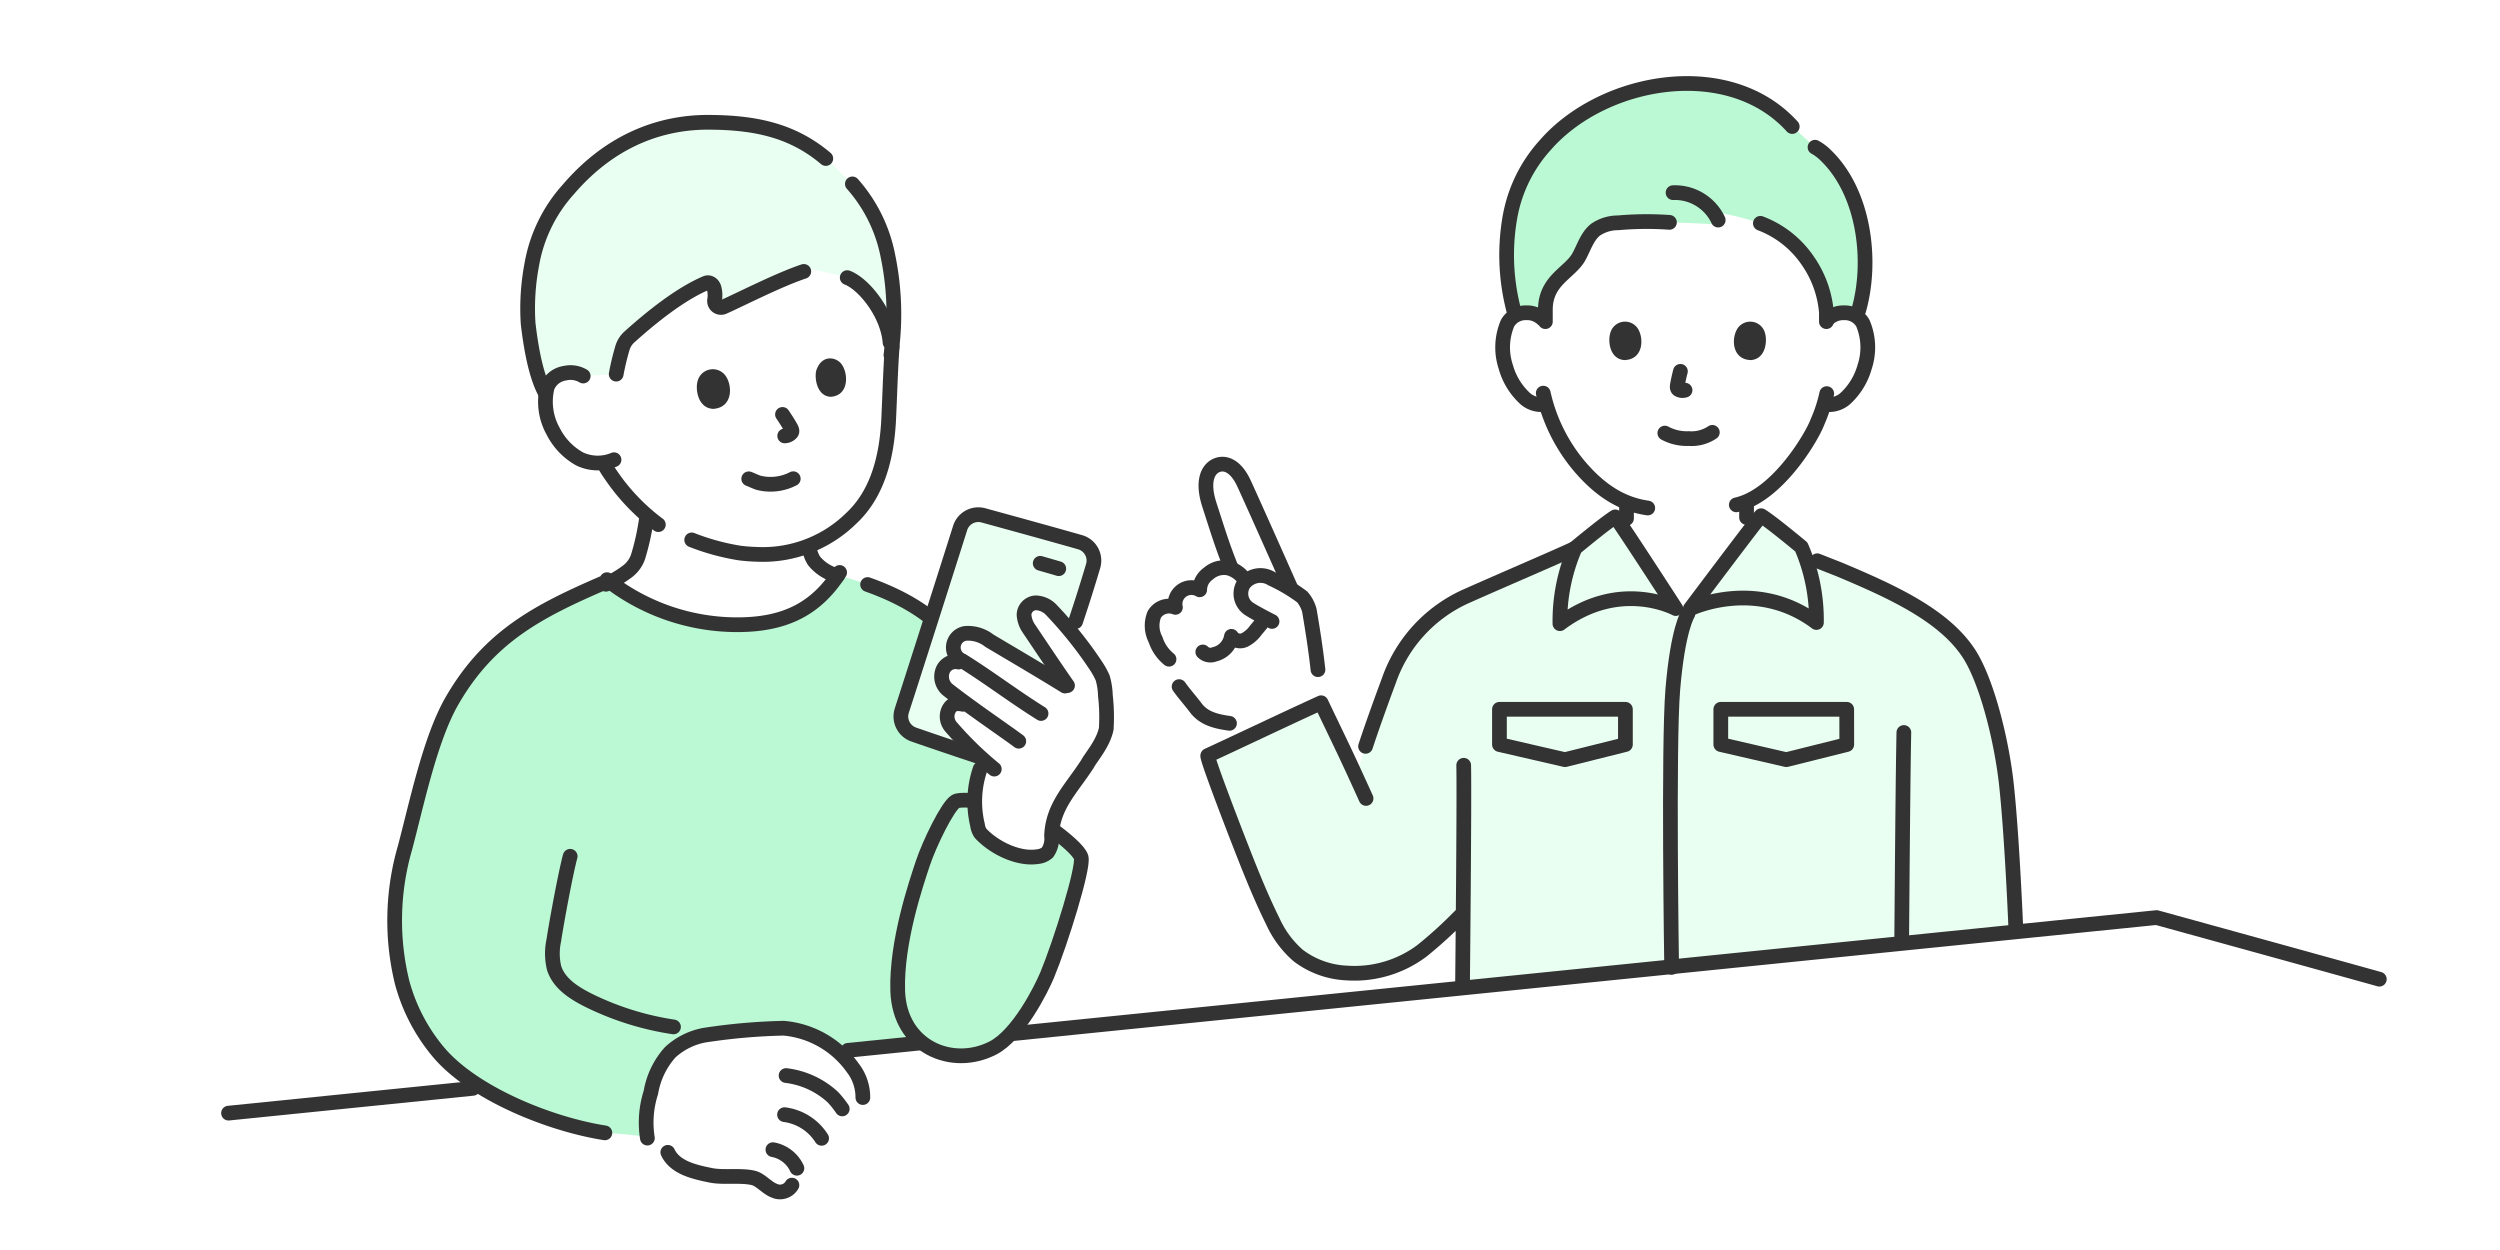
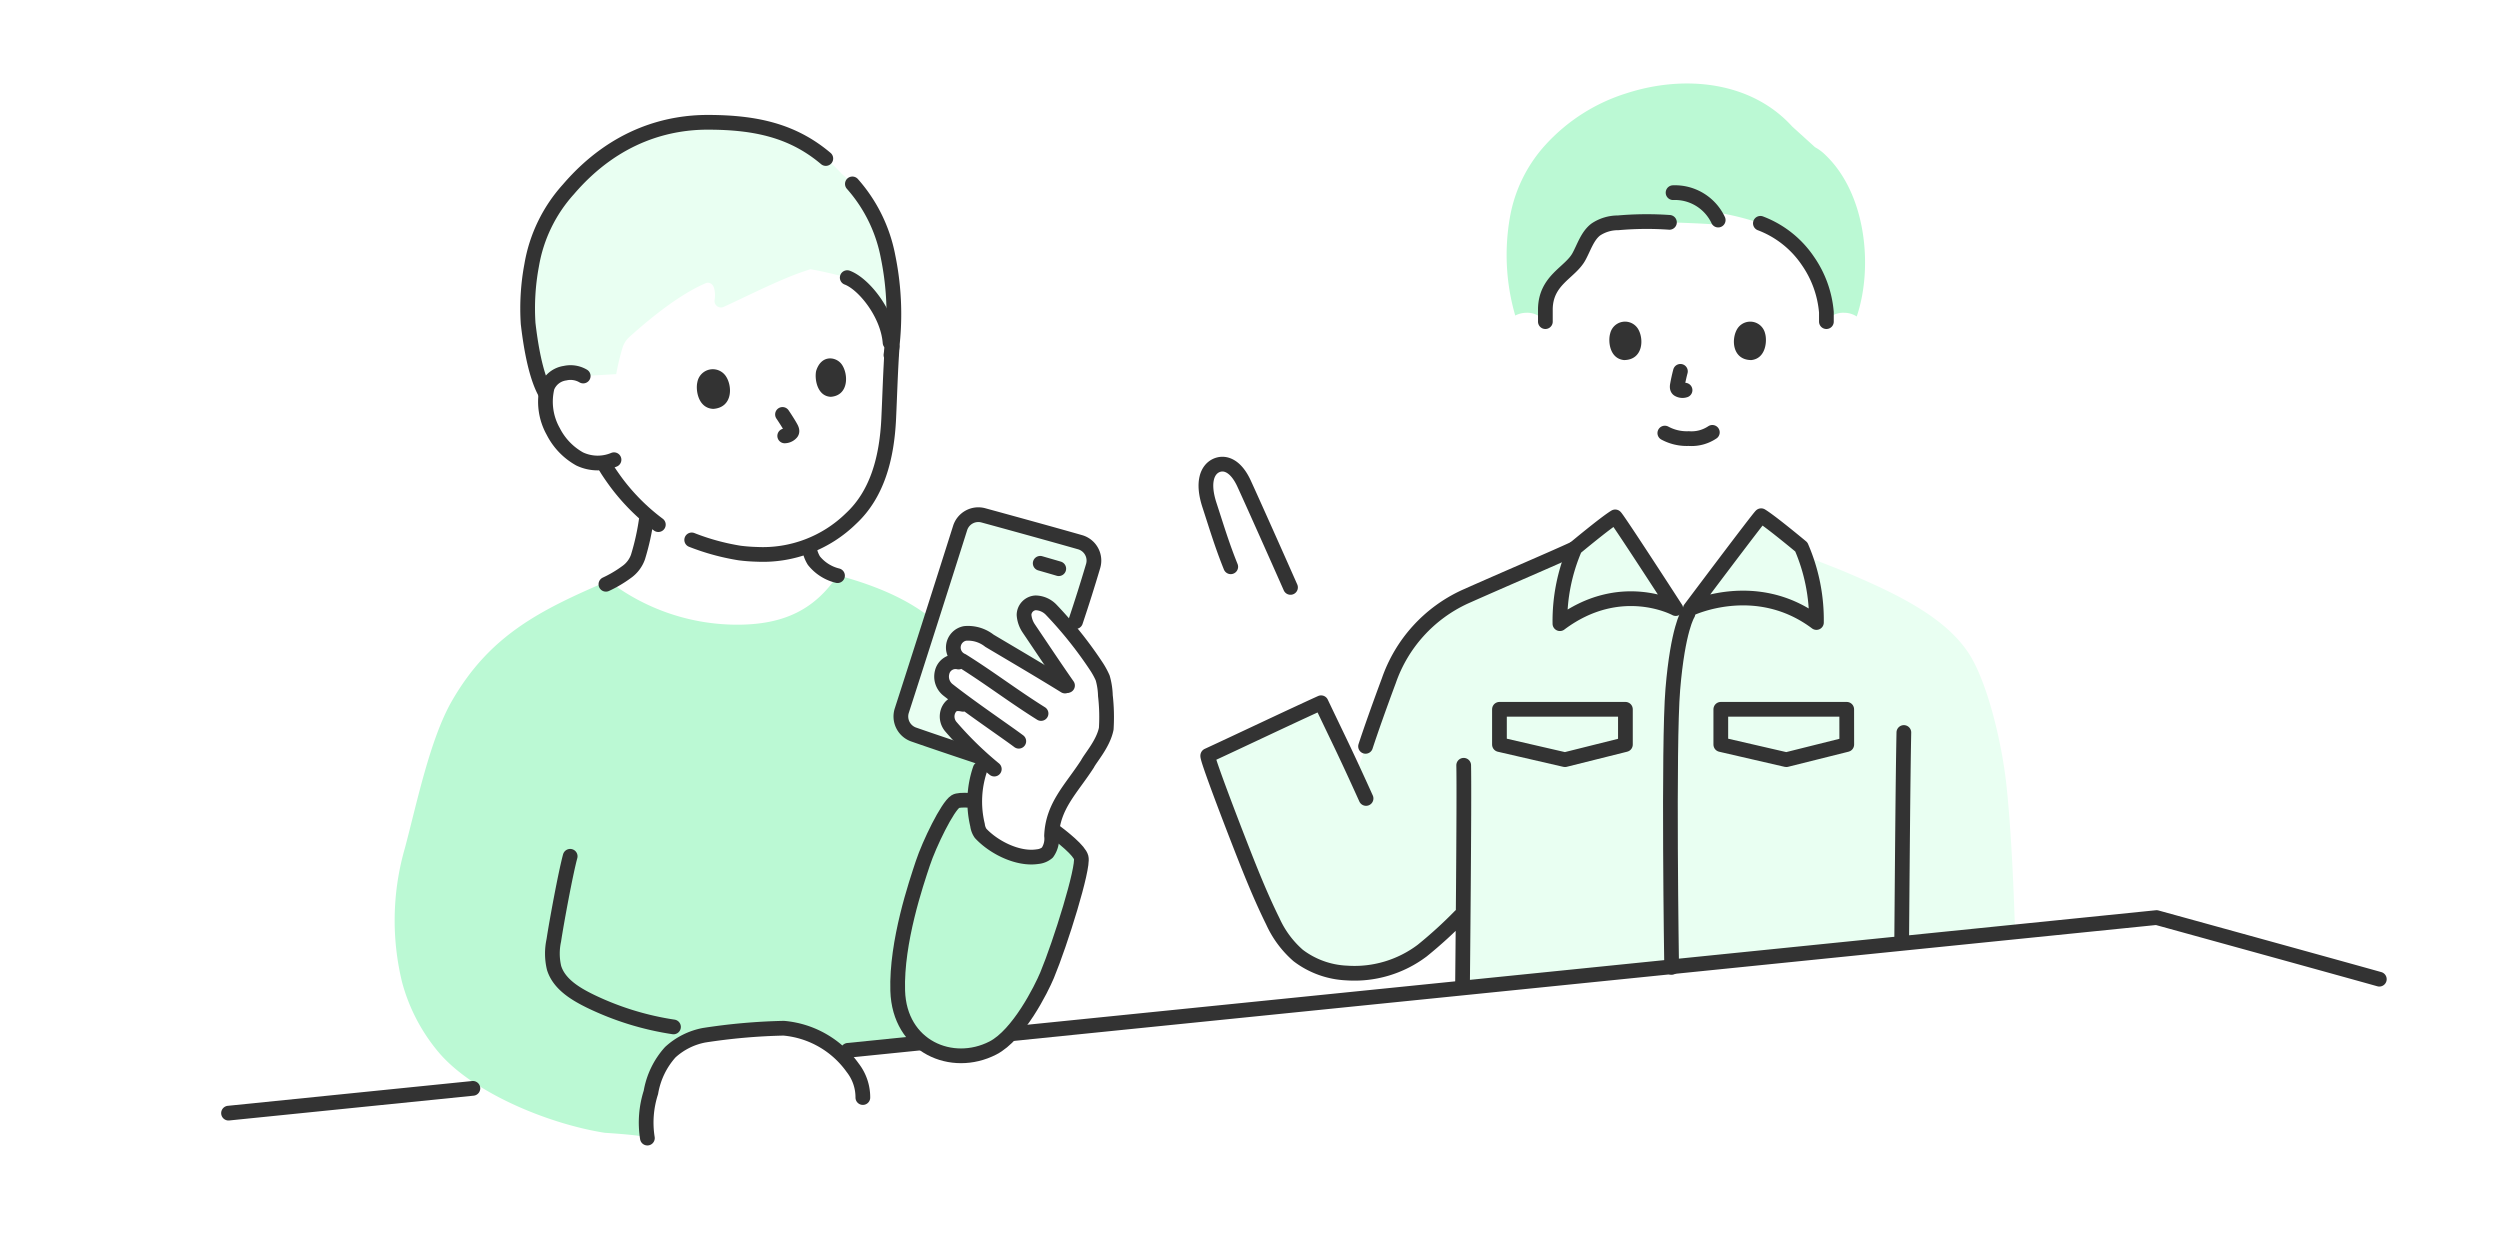
<svg xmlns="http://www.w3.org/2000/svg" viewBox="0 0 290 145">
  <path fill="#fff" d="M0 0h290v145H0z" />
  <path d="M212.058 36.97a2.592 2.592 0 011.873-.685 2.4 2.4 0 012.159 1.2 7.186 7.186 0 01.21 5.069 7.832 7.832 0 01-2.3 3.727 2.857 2.857 0 01-2.2.635l-.212-.036a16.641 16.641 0 01-.757 2.056c-.591 1.6-4.007 7.455-8.23 9.243v2.338c-2.027 1.6-6.041 4.757-6.431 5.034h-1.187c-.382-.271-4.251-3.314-6.311-4.94v-2.338a14.306 14.306 0 01-5.587-4.344 19.7 19.7 0 01-3.739-7.053 2.8 2.8 0 01-2.383-.6 7.832 7.832 0 01-2.3-3.727 7.186 7.186 0 01.21-5.069 2.4 2.4 0 012.159-1.2 2.592 2.592 0 011.879.69s-3.493-17.482 16.927-17.482 16.22 17.482 16.22 17.482zm-76.311 39.883l-.141-.385a4.846 4.846 0 01-1.556-2.268 3.482 3.482 0 01-.154-2.92 1.989 1.989 0 012.453-.826 1.9 1.9 0 012.814-2.036 2.3 2.3 0 013.15-2.114l.552.168c-.426-3.128-2.681-5.647-3.107-8.776a9.245 9.245 0 01-.117-2.336 2.877 2.877 0 01.9-2.008 2.389 2.389 0 011.619-.5 1.417 1.417 0 01.456.093 2.352 2.352 0 011.221 1.461c2.055 4.691 4.571 9.464 5.562 13.381.94.5 1.059.965 1.659 1.451a3.941 3.941 0 01.835 1.57c.385 2.266.757 4.64 1 6.875 0 0 .25 1.562.542 3.348-2.8 1.273-6.863 3.195-10.162 4.74l-.649-1.862c-1.5-.212-2.956-.532-3.9-1.788-.632-.844-1.327-1.608-1.942-2.471z" fill="#fff" />
  <path d="M188.712 10.808a21.271 21.271 0 00-9.43 5.987 16.766 16.766 0 00-4.135 8.437 25.2 25.2 0 00.622 11.372 2.8 2.8 0 011.268-.321 2.506 2.506 0 012.23 1.125v-1.516c.028-3.429 2.874-4.237 3.9-6.131.593-1.091.97-2.381 1.941-3.132a4.625 4.625 0 012.6-.782 37.971 37.971 0 015.95-.054s3.755.112 5.107.237l.735.068-.186-.571a3.341 3.341 0 00-.5-.932 31 31 0 015.392 1.31 11.6 11.6 0 015.5 4.343 12.2 12.2 0 012.157 5.979v.955a2.537 2.537 0 012.067-.9 2.706 2.706 0 011.452.431c1.912-5.659 1.12-14.179-3.614-18.717a5.412 5.412 0 00-1.226-.921l-2.647-2.4c-4.755-5.245-12.491-6.026-19.183-3.867z" fill="#bbf9d4" />
-   <path d="M206.493 13.799a20.422 20.422 0 00-22.876.523 19.857 19.857 0 00-8.2 15.537 21.694 21.694 0 00.732 6.253m38.587.001a20.723 20.723 0 00.721-6.253 19.473 19.473 0 00-6.386-14.081" fill="none" />
  <path d="M228.368 75.778c-2.874-4.375-8.749-7.1-14.993-9.717l-2.576-1.012-.77-.3c-1-.791-2-1.487-2.783-1.992-1.756 7.8-11.572 7.451-11.572 7.451s-10 .345-11.759-7.451c-.179.115-.368.239-.565.373 2.286-.655-6.6 3.063-13.41 6.1a16.732 16.732 0 00-8.834 9.735c-1.054 2.825-2.1 5.778-2.7 7.616l-.876 2.685c-1.428-3.108-2.107-4.457-3.94-8.307-3.664 1.662-9.635 4.509-13.14 6.124-.223.1 3.176 8.877 3.493 9.688 1.245 3.205 2.519 6.458 4.046 9.54a11.543 11.543 0 002.947 3.969 10.006 10.006 0 005.607 2.025 13.052 13.052 0 008.778-2.6 51.18 51.18 0 004.329-3.716l.135 8.809 63.966-6.369s-.243-10.208-.992-17.233c-.57-5.398-2.34-12.302-4.391-15.418z" fill="#e9fff2" />
  <path d="M182.573 63.664c-2.369 1.1-7.984 3.49-12.634 5.561a16.732 16.732 0 00-8.834 9.735c-1.054 2.825-2.1 5.778-2.7 7.616m.057 6.044c-2.43-5.378-2.912-6.27-5.214-11.1-3.664 1.662-9.635 4.509-13.14 6.124-.223.1 3.177 8.877 3.494 9.688 1.245 3.205 2.519 6.458 4.045 9.541a11.554 11.554 0 002.947 3.969 10.007 10.007 0 005.607 2.026 13.054 13.054 0 008.777-2.6 50.511 50.511 0 004.4-4.008m.41-17.488c.088 3.84-.135 25.478-.135 25.478m50.945-5.557c.069-8.326.144-18.475.249-23.723M193.12 50.237a5.341 5.341 0 002.774.638 4.326 4.326 0 002.737-.721m-3.703-7.078a20.475 20.475 0 00-.34 1.533c-.04.2-.068.47.112.572a.939.939 0 00.765.078" fill="none" stroke="#333" stroke-linecap="round" stroke-linejoin="round" stroke-width="1.708" />
  <path d="M186.79 38.65c-.274.892-.1 2.944 1.594 3.118 2.233-.013 2.352-2.494 1.6-3.66a1.768 1.768 0 00-3.194.542zm17.953 0c.274.892.1 2.944-1.594 3.118-2.233-.013-2.352-2.494-1.6-3.66a1.769 1.769 0 013.194.542z" fill="#333" />
-   <path d="M178.911 36.968a2.592 2.592 0 00-1.873-.685 2.4 2.4 0 00-2.159 1.2 7.186 7.186 0 00-.21 5.069 7.832 7.832 0 002.3 3.727 2.857 2.857 0 002.2.635m32.889-9.946a2.592 2.592 0 011.873-.685 2.4 2.4 0 012.159 1.2 7.185 7.185 0 01.21 5.069 7.832 7.832 0 01-2.3 3.727 2.857 2.857 0 01-2.2.635" fill="none" stroke="#333" stroke-linecap="round" stroke-linejoin="round" stroke-width="1.708" />
-   <path d="M211.902 45.661a17.359 17.359 0 01-1.07 3.273c-.646 1.753-4.661 8.571-9.419 9.628m-22.395-12.959a19.846 19.846 0 004.068 8.326c2.37 2.837 4.924 4.555 8.052 5m16.759-44.252c-7.377-8.136-21.915-5.536-28.615 2.118a16.766 16.766 0 00-4.135 8.437 25.3 25.3 0 00.546 11.121m39.91-.34c1.622-5.642.707-13.66-3.833-18.013a5.412 5.412 0 00-1.226-.921m-21.869 41.748v1.311m13.926-1.391v1.279m8.196 5.022l2.578 1.015c6.241 2.619 12.118 5.337 15 9.717 2.049 3.112 3.822 10.017 4.391 15.406.657 6.193 1.079 16.695 1.079 16.695m-80.96-30.2c-.241-2.236-.613-4.609-1-6.875a3.941 3.941 0 00-.835-1.57 19.487 19.487 0 00-3.536-2.1 2.431 2.431 0 00-3.252.6 2.126 2.126 0 00.765 2.975c.492.321 2 1.119 2.529 1.376m-11.951 4.381a4.846 4.846 0 01-1.556-2.268 3.482 3.482 0 01-.154-2.92 1.989 1.989 0 012.453-.826 1.9 1.9 0 012.814-2.036 2.342 2.342 0 011.018-1.886 2.719 2.719 0 012.351-.63 3.329 3.329 0 011.728 1.169m-4.733 8.557a1.249 1.249 0 001.363.271 2.581 2.581 0 001.958-2.083 1.212 1.212 0 001.517.423 3.536 3.536 0 001.294-1.12l.607-.729m-9.489 7.257c.615.864 1.31 1.627 1.942 2.471.942 1.256 2.4 1.576 3.9 1.788" fill="none" stroke="#333" stroke-linecap="round" stroke-linejoin="round" stroke-width="1.708" />
  <path d="M142.765 65.745c-1-2.484-1.584-4.44-2.469-7.16s-.2-4.116.762-4.574 2.265-.066 3.253 2.084 3.6 8 5.387 12.044m43.956-42.346a37.971 37.971 0 00-5.95.054 4.625 4.625 0 00-2.6.782c-.97.751-1.348 2.041-1.941 3.132-1.029 1.894-3.875 2.7-3.9 6.131v1.417m20.047-11.781a5.547 5.547 0 00-5.234-3.18m10.129 3.557a11.6 11.6 0 015.5 4.343 12.2 12.2 0 012.157 5.979v1.082" fill="none" stroke="#333" stroke-linecap="round" stroke-linejoin="round" stroke-width="1.708" />
  <path d="M187.364 59.959c-1.154.7-4.66 3.623-4.66 3.623a21.267 21.267 0 00-1.753 8.764c7.011-5.259 13.437-1.753 13.437-1.753s-6.713-10.382-7.024-10.634zm16.929-.135c1.155.7 4.66 3.623 4.66 3.623a21.266 21.266 0 011.753 8.763c-7.011-5.258-14.627-1.6-14.627-1.6s7.903-10.534 8.214-10.786z" fill="#e9fff2" stroke="#333" stroke-linecap="round" stroke-linejoin="round" stroke-width="1.708" />
  <path d="M193.911 112.217s-.4-25.849.135-32.254c.584-7.011 1.753-8.763 1.753-8.763m-7.252 15.168l-7.011 1.753-7.6-1.753v-4.09h14.611zm25.677 0l-7.011 1.753-7.6-1.753v-4.09h14.606z" fill="none" stroke="#333" stroke-linecap="round" stroke-linejoin="round" stroke-width="1.708" />
  <path d="M75.097 132.018a11.44 11.44 0 01.407-5.3 9.29 9.29 0 012.244-4.657 8.035 8.035 0 013.9-1.969 69.541 69.541 0 019.265-.818 11 11 0 018 4.588 5.568 5.568 0 011.178 3.452s-1.322 1.51-4.134 4.695a46.5 46.5 0 00-4.091 5.464 1.592 1.592 0 01-2.075.63c-.744-.262-1.559-1.236-2.32-1.444-1.4-.381-3.557-.025-5.013-.324-1.931-.4-4.148-.884-4.988-2.667zm-6.339-97.446c2.1-4.148 7.163-8.115 18.9-7.918 17.751.3 15.825 13.581 15.825 13.581-.2 2.864-.272 5.723-.4 8.357-.216 4.566-1.346 8.755-4.363 11.553a15.63 15.63 0 01-4.874 3.159l.028.252a3.871 3.871 0 00.53 1.475 5.024 5.024 0 002.739 1.745c-2.674 3.949-6.2 5.642-11.4 5.693a24.591 24.591 0 01-14.972-4.937 13.357 13.357 0 001.924-1.19 3.6 3.6 0 001.315-1.722 28.513 28.513 0 001.036-4.823 25.015 25.015 0 01-3.541-3.8s-.9-1.214-1.289-1.915l-.159-.387a5.53 5.53 0 01-2.811-.453 7.56 7.56 0 01-3.058-3.177 7.041 7.041 0 01-.707-5.15 2.606 2.606 0 012.063-1.625 2.885 2.885 0 012.108.329 14.443 14.443 0 011.106-9.047z" fill="#fff" />
  <path d="M88.799 119.332c.2-.013 8.757 2.169 8.757 2.169l9.473-.3s9.208-29.319 8.308-35.1c-1.72-11.038-6.759-16.3-18.156-19.372-2.676 3.977-6.214 5.684-11.435 5.735a24.545 24.545 0 01-15.171-5.093c-7.942 3.409-13.771 6.315-18.159 13.948-2.545 4.427-4.093 11.989-5.445 17.052a30.25 30.25 0 00-.326 15.58 21.088 21.088 0 004.371 8.271c4.119 4.713 12.865 8.206 19.148 9.184 0 0 4.931.3 4.931.607a11.44 11.44 0 01.407-5.3 9.29 9.29 0 012.244-4.657 8.035 8.035 0 013.9-1.969c1.491-.261 4.851-.611 7.153-.755z" fill="#bbf9d4" />
  <path d="M70.733 17.642a20.108 20.108 0 0111.345-3.456c6.572 0 11.315 1.347 15.588 6 3.045 2.583 4.484 5.866 5.348 9.589a33.25 33.25 0 01.335 11.408l-.1-1.444c-.256-3.353-3.039-6.809-4.969-7.533 0 0-2.115-.6-4.276-.979l-.764.257c-2.886.968-6.989 3.074-9.285 4.11a.749.749 0 01-1.064-.778 3.259 3.259 0 00-.04-1.325c-.126-.557-.59-.809-.966-.649-2.963 1.258-6.29 3.918-8.87 6.24a2.8 2.8 0 00-.822 1.318 29.568 29.568 0 00-.716 3l-3.826.221a2.885 2.885 0 00-2.108-.329 2.606 2.606 0 00-2.067 1.623 3.311 3.311 0 00-.181.731c-1.262-2.184-1.805-6.184-2.031-8.109a27.181 27.181 0 01.409-6.775 17.455 17.455 0 014.263-8.8 23.856 23.856 0 014.797-4.32z" fill="#e9fff2" />
  <path d="M98.363 121.838l67.454-6.841 84.344-8.559s19.9 5.484 25.84 7.147M26.51 129.124l28.344-2.875M66.14 99.33c-.545 2.021-1.588 7.691-1.9 9.761a7.217 7.217 0 00.03 3.176c.579 1.887 2.467 3.017 4.24 3.885a33.493 33.493 0 009.614 2.97" fill="none" stroke="#333" stroke-linecap="round" stroke-linejoin="round" stroke-width="1.708" />
-   <path d="M70.061 67.597c-7.68 3.316-13.352 6.259-17.645 13.727-2.545 4.427-4.093 11.989-5.445 17.052a30.25 30.25 0 00-.326 15.58 21.088 21.088 0 004.371 8.271c4.119 4.713 12.865 8.206 19.148 9.184m30.478-63.605c8.981 3.2 13.16 8.448 14.7 18.3M70.411 67.242a24.5 24.5 0 0015.336 5.226c5.362-.052 8.949-1.851 11.649-6.062" fill="none" stroke="#333" stroke-linecap="round" stroke-linejoin="round" stroke-width="1.708" />
  <path d="M70.286 67.775a13.927 13.927 0 002.418-1.433 3.6 3.6 0 001.3-1.722 28.362 28.362 0 001.012-4.643m18.865 3.579a3.871 3.871 0 00.53 1.475 5.03 5.03 0 002.74 1.745m-20.784-5.92a24.044 24.044 0 01-4.865-4.862s-.9-1.214-1.289-1.915m28.663-32.745a17.669 17.669 0 014.139 8.441 33.25 33.25 0 01.335 11.408m-40.055 4.459c-1.262-2.183-1.805-6.178-2.031-8.1a27.181 27.181 0 01.409-6.78 17.455 17.455 0 014.263-8.8c5.543-6.47 11.855-7.775 16.142-7.775 5.629 0 9.916.988 13.715 4.2" fill="none" stroke="#333" stroke-linecap="round" stroke-linejoin="round" stroke-width="1.708" />
  <path d="M80.238 62.63a26.68 26.68 0 005.569 1.522 20.054 20.054 0 002 .151 14.62 14.62 0 0010.918-4.16c3.017-2.8 4.147-6.987 4.363-11.553.125-2.633.2-5.492.4-8.357m-35.836 3.385a2.885 2.885 0 00-2.108-.329 2.606 2.606 0 00-2.067 1.623 7.041 7.041 0 00.707 5.15 7.56 7.56 0 003.058 3.177 4.88 4.88 0 003.983.089m32.023-13.589c-.256-3.353-3.039-6.809-4.969-7.533m-23.182 99.812a11.44 11.44 0 01.407-5.3 9.29 9.29 0 012.244-4.657 8.035 8.035 0 013.9-1.969 69.541 69.541 0 019.265-.818 11 11 0 018 4.588 5.568 5.568 0 011.178 3.452" fill="none" stroke="#333" stroke-linecap="round" stroke-linejoin="round" stroke-width="1.708" />
-   <path d="M91.185 124.764a9.708 9.708 0 015.42 2.5 10.73 10.73 0 011.094 1.368m-6.692.668a6.018 6.018 0 014.3 2.744m-5.65 1.318a3.836 3.836 0 012.782 2.153m-14.973-1.845c.84 1.784 3.057 2.27 4.988 2.667 1.456.3 3.615-.057 5.013.324.762.208 1.576 1.182 2.32 1.444a1.592 1.592 0 002.075-.63m1.379-105.991c-2.886.968-6.989 3.074-9.285 4.11a.749.749 0 01-1.064-.778 3.259 3.259 0 00-.04-1.325c-.126-.557-.59-.809-.966-.649-2.963 1.258-6.29 3.918-8.87 6.24a2.8 2.8 0 00-.822 1.318 29.568 29.568 0 00-.716 3m20.539 12.131a5.7 5.7 0 01-4.008.476c-.357-.11-.756-.313-1.155-.466" fill="none" stroke="#333" stroke-linecap="round" stroke-linejoin="round" stroke-width="1.708" />
  <path d="M80.894 44.33c-.222.935.1 3.032 1.85 3.1 2.294-.166 2.247-2.722 1.4-3.87a1.821 1.821 0 00-3.25.77zm13.78-1.307c-.2.907.1 2.941 1.7 3.007 2.1-.156 2.056-2.637 1.272-3.752-.638-.912-2.369-1.192-2.972.745z" fill="#333" />
  <path d="M90.77 48.074c.211.309.71 1.072.93 1.481.118.2.246.467.1.642a1.051 1.051 0 01-.773.368" fill="none" stroke="#333" stroke-linecap="round" stroke-linejoin="round" stroke-width="1.708" />
  <path d="M118.324 93.635s6.679 4.249 7.091 5.833c.312 1.2-2.382 9.882-3.956 13.662-.663 1.591-3.316 6.912-6.284 8.438-4.743 2.439-10.842-.135-11.041-6.641-.175-5.7 2.159-12.5 2.91-14.772s2.86-6.606 3.794-7.183 7.486.663 7.486.663z" fill="#bbf9d4" stroke="#333" stroke-linecap="round" stroke-linejoin="round" stroke-width="1.708" />
  <path d="M113.665 87.803a557.802 557.802 0 01-7.675-2.6 2.218 2.218 0 01-1.381-2.777c1.625-5.021 5.2-16.216 6.765-21.176a2.215 2.215 0 012.7-1.471c3.164.864 7.924 2.175 11.21 3.113a2.217 2.217 0 011.519 2.766c-.6 2-1.306 4.291-2.036 6.444l-5.634 17.221z" fill="#e9fff2" />
  <path d="M124.767 72.105a188.636 188.636 0 002.036-6.444 2.217 2.217 0 00-1.519-2.766c-3.286-.937-8.046-2.248-11.21-3.113a2.215 2.215 0 00-2.7 1.471c-1.564 4.96-5.14 16.155-6.765 21.176a2.218 2.218 0 001.381 2.777c2.527.884 6.569 2.231 7.675 2.6m9.15-21.839c-.6-.177-1.52-.442-2.15-.624" fill="none" stroke="#333" stroke-linecap="round" stroke-linejoin="round" stroke-width="1.708" />
  <path d="M117.704 99.113a5.989 5.989 0 002.659.256 2.014 2.014 0 001.131-.47 2.781 2.781 0 00.483-1.941c.13-3.468 2.275-5.421 4.162-8.338.376-.74 1.84-2.361 2.182-4.088a22 22 0 00-.1-3.843 8.191 8.191 0 00-.316-2.053 9.246 9.246 0 00-.673-1.248 46.965 46.965 0 00-5.324-6.69 2.585 2.585 0 00-1.777-.77 1.429 1.429 0 00-1.342 1.392 3.207 3.207 0 00.526 1.546c1.625 2.4 3.31 4.948 4.818 7.083-2.772-1.736-6.4-3.873-9.359-5.625a4 4 0 00-2.819-.85 1.671 1.671 0 00-1.275 1.081c-.5 1.739 1.179 2.045 1.289 2.383-1.518-.4-2.365-.024-2.68 1.054a1.969 1.969 0 00.657 2.008l2.286 1.8-.528-.111c-.779-.164-1.281-.077-1.661.635a1.82 1.82 0 00.246 1.948 27.663 27.663 0 003.793 3.811 12.066 12.066 0 00-.691 7.622 2.112 2.112 0 00.356.951 9.432 9.432 0 003.957 2.457z" fill="#fff" />
  <path d="M123.541 79.579c-2.684-1.661-6.017-3.623-8.767-5.253a4 4 0 00-2.819-.85 1.66 1.66 0 00-.348 3.167c3.168 1.977 5.986 4.145 9.154 6.122m-9.564-5.967a1.593 1.593 0 00-1.912 1.2 1.969 1.969 0 00.657 2.008c2.638 2.082 6.691 4.818 8.236 5.976m-6.474-4.284c-.779-.164-1.281-.077-1.661.635a1.82 1.82 0 00.246 1.948 40.647 40.647 0 005.049 4.933" fill="none" stroke="#333" stroke-linecap="round" stroke-linejoin="round" stroke-width="1.708" />
  <path d="M123.831 79.521c-1.429-2.042-3-4.409-4.516-6.653a3.208 3.208 0 01-.526-1.546 1.429 1.429 0 011.342-1.392 2.585 2.585 0 011.777.77 46.965 46.965 0 015.328 6.688 9.248 9.248 0 01.673 1.248 8.191 8.191 0 01.316 2.053 22 22 0 01.1 3.843c-.342 1.728-1.806 3.349-2.182 4.088-1.886 2.917-4.032 4.87-4.162 8.338a2.781 2.781 0 01-.483 1.941 2.014 2.014 0 01-1.131.47c-2.25.355-5.063-1.037-6.616-2.7a2.113 2.113 0 01-.356-.951 11.684 11.684 0 01.306-6.528" fill="none" stroke="#333" stroke-linecap="round" stroke-linejoin="round" stroke-width="1.708" />
</svg>